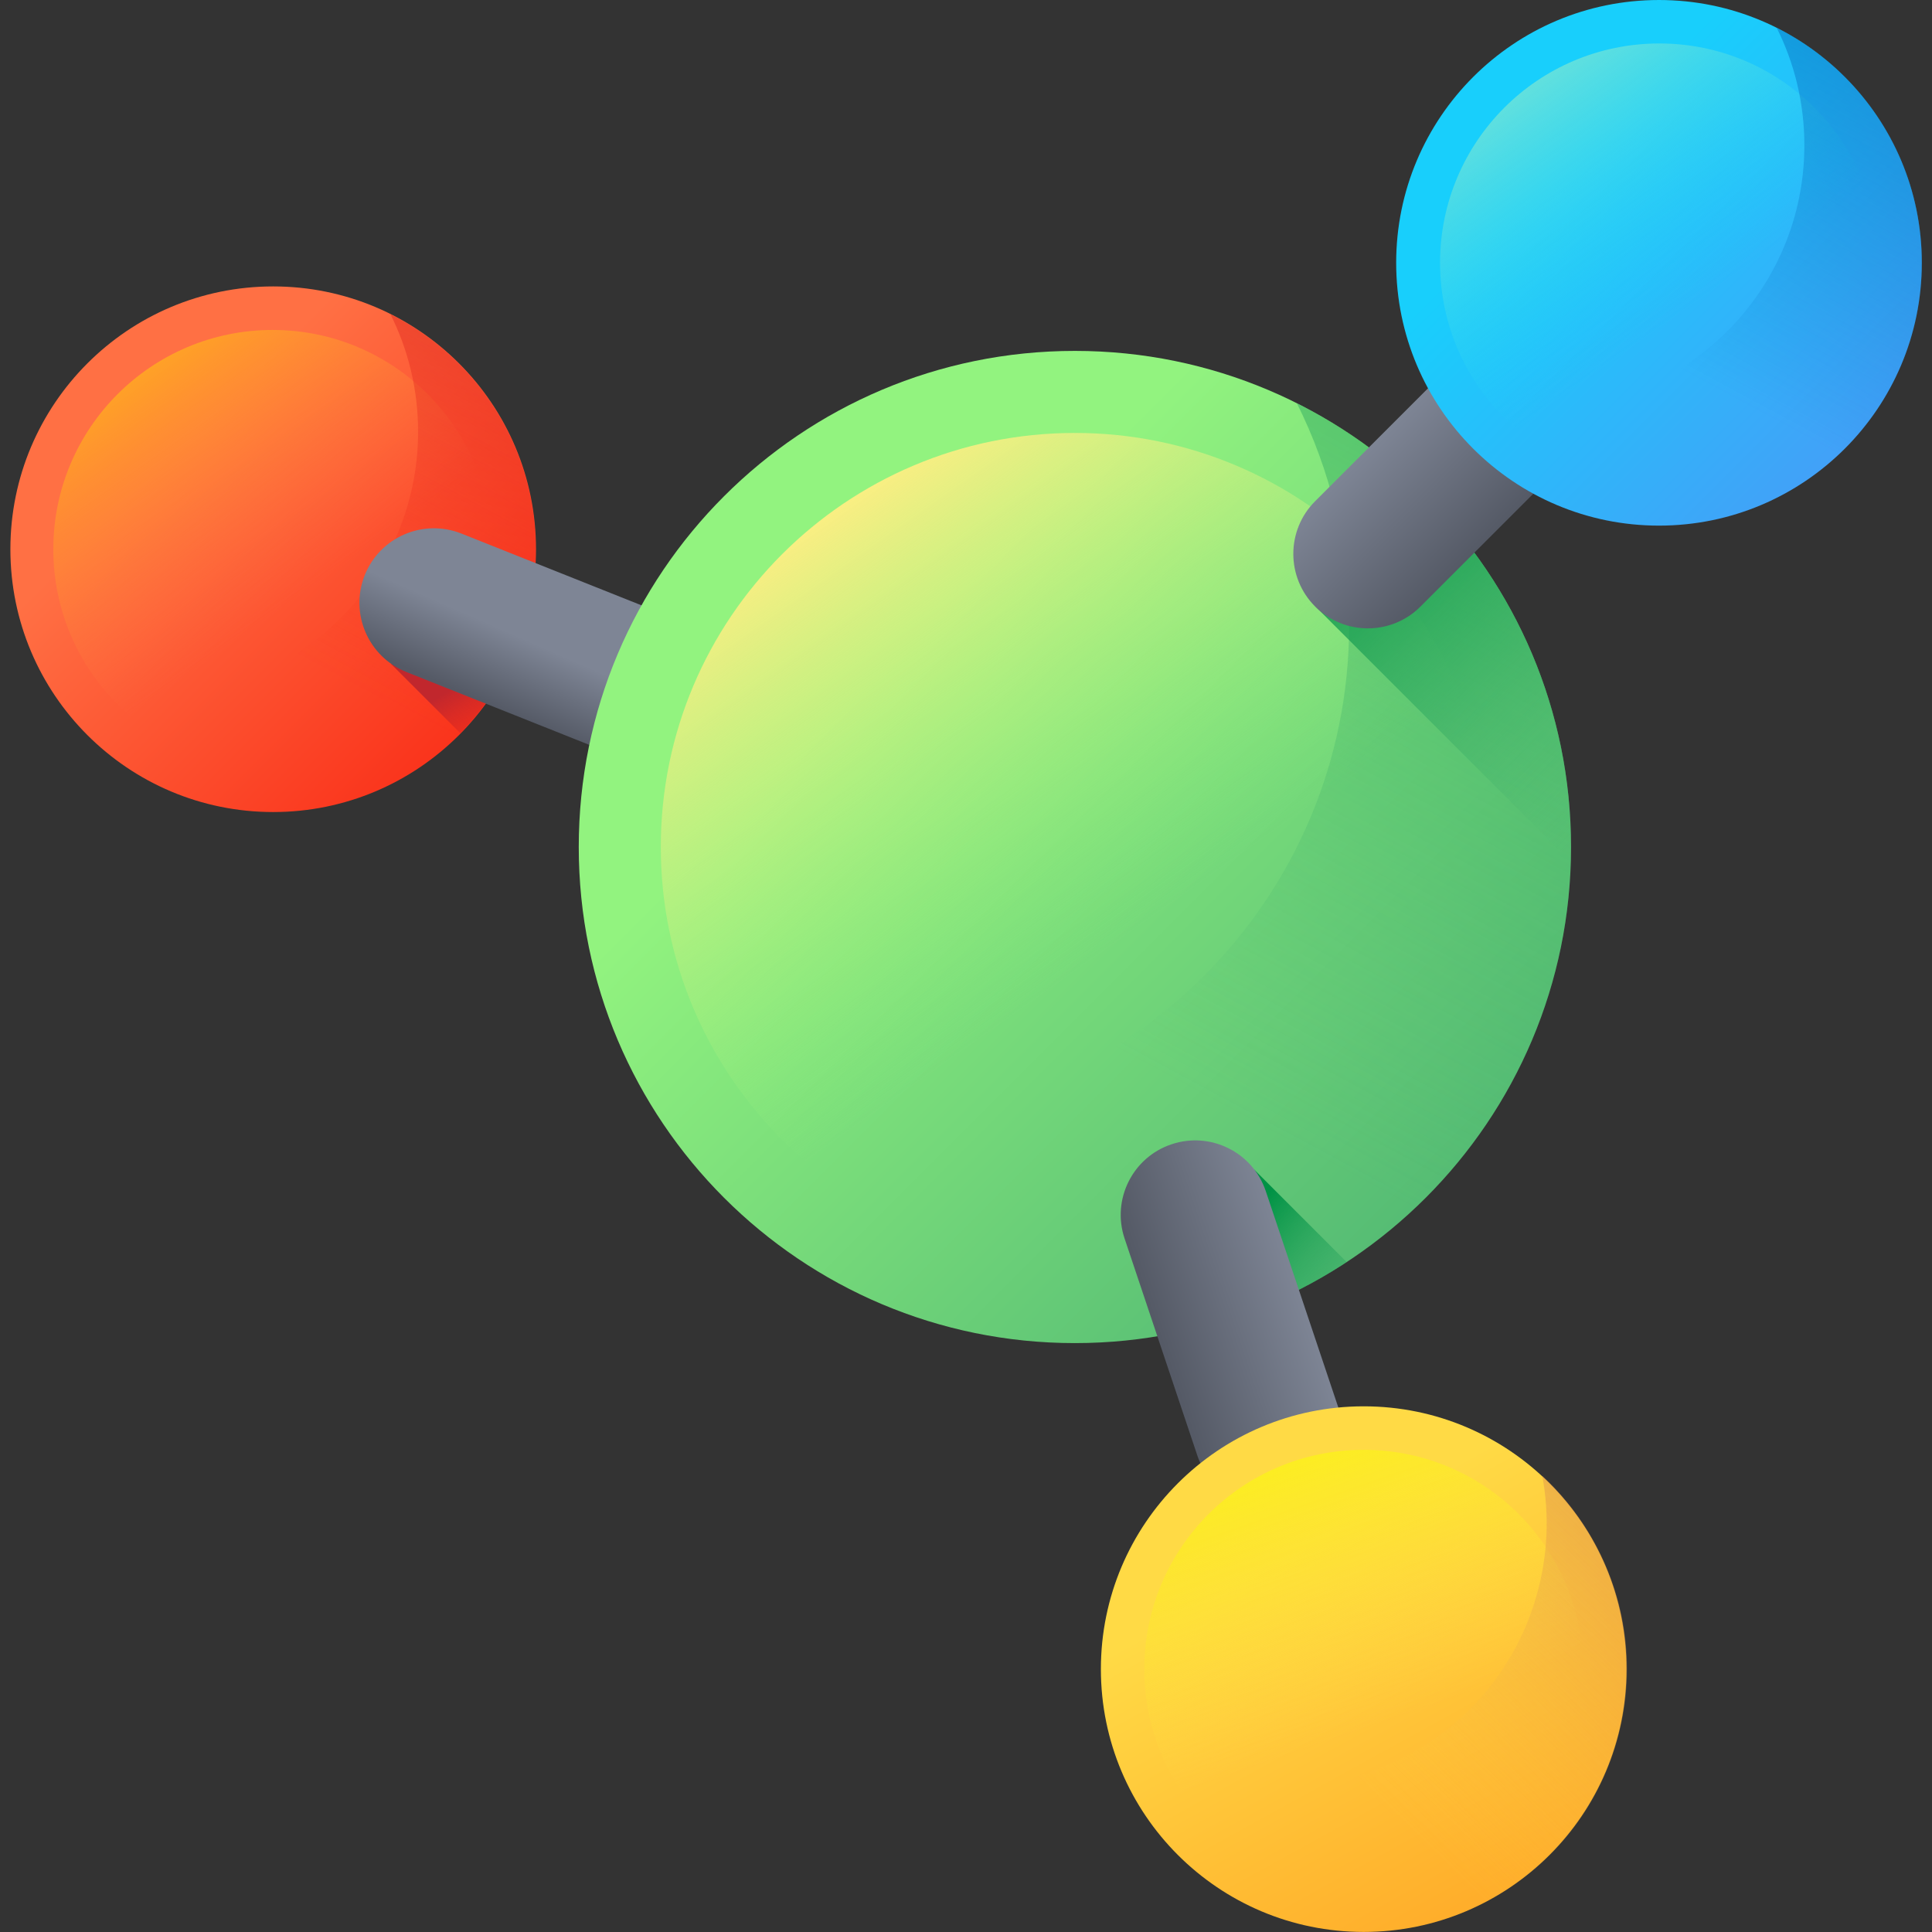
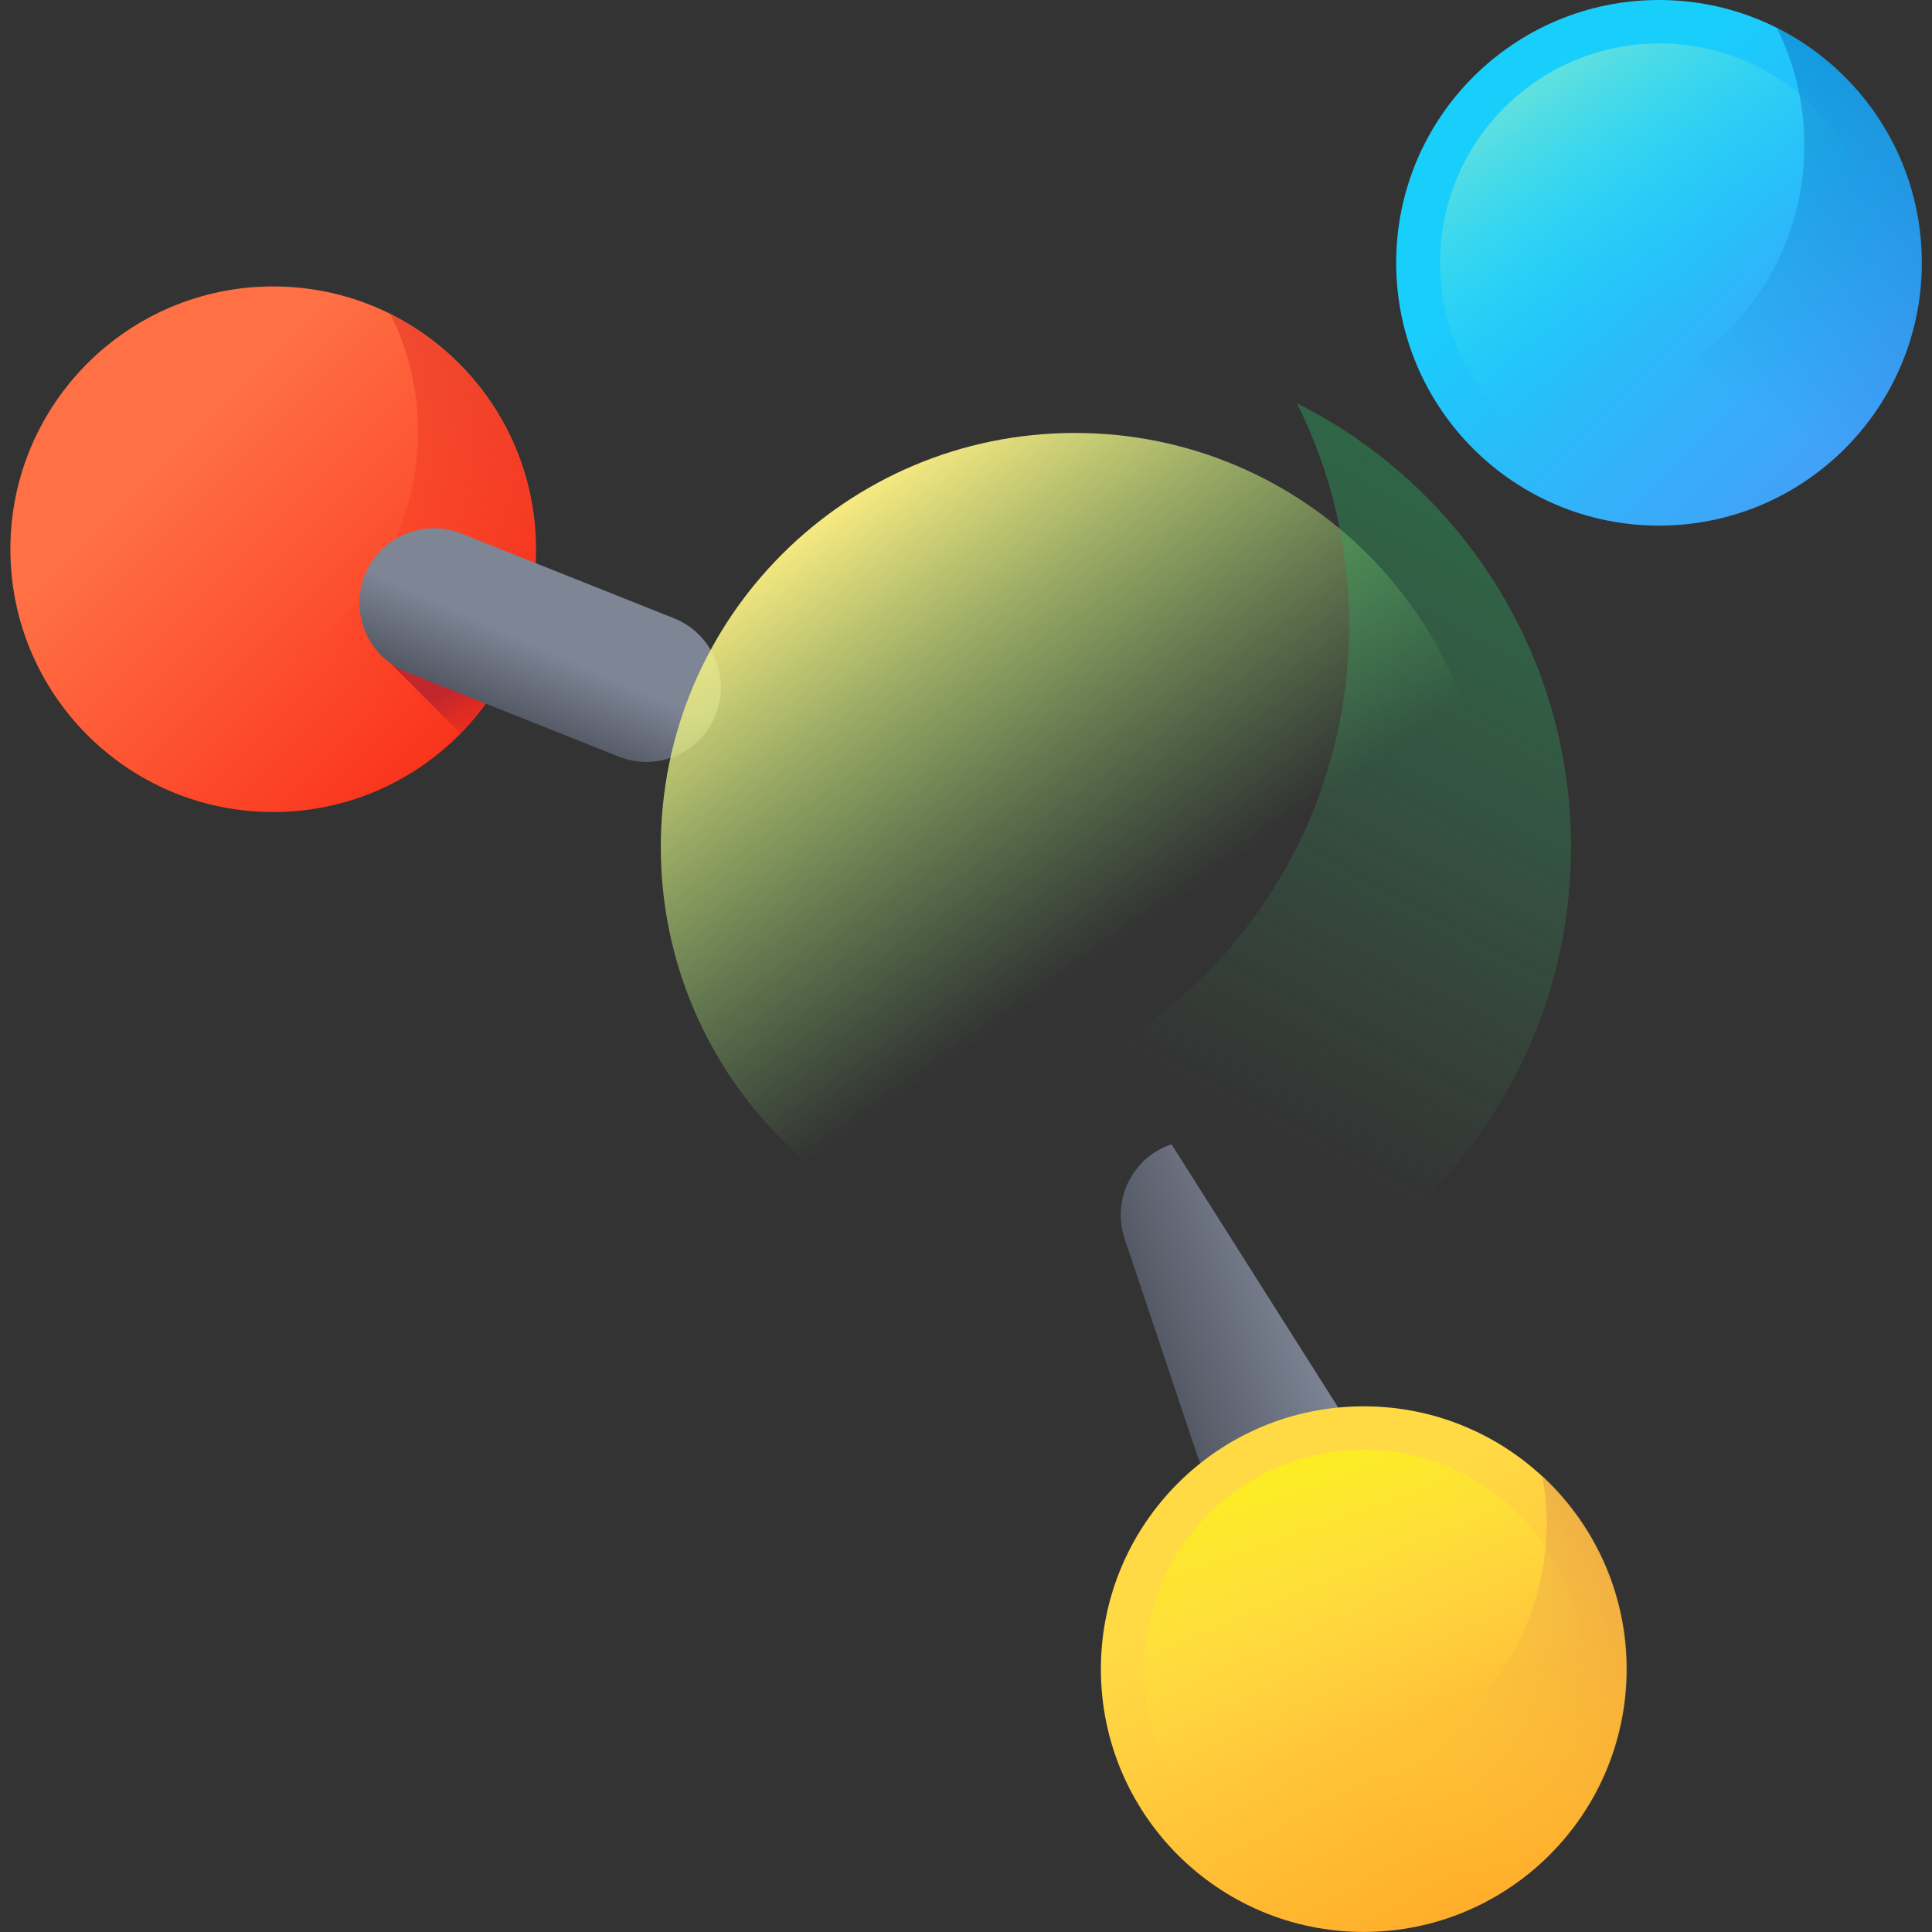
<svg xmlns="http://www.w3.org/2000/svg" width="32" height="32" viewBox="0 0 32 32" fill="none">
  <rect x="0" y="0" width="32" height="32" fill="#333333" stroke="none" />
  <g clip-path="url(#clip0_152_663)">
    <path d="M4.525 13.45C6.929 13.45 8.878 11.501 8.878 9.097C8.878 6.693 6.929 4.744 4.525 4.744C2.121 4.744 0.172 6.693 0.172 9.097C0.172 11.501 2.121 13.45 4.525 13.45Z" fill="url(#paint0_linear_152_663)" />
-     <path d="M4.516 12.73C6.522 12.73 8.148 11.104 8.148 9.098C8.148 7.091 6.522 5.465 4.516 5.465C2.509 5.465 0.883 7.091 0.883 9.098C0.883 11.104 2.509 12.73 4.516 12.73Z" fill="url(#paint1_linear_152_663)" />
    <path d="M6.466 5.203C6.76 5.789 6.925 6.45 6.925 7.15C6.925 9.554 4.976 11.503 2.572 11.503C1.872 11.503 1.211 11.338 0.625 11.044C1.34 12.47 2.815 13.45 4.519 13.45C6.923 13.45 8.872 11.501 8.872 9.097C8.872 7.393 7.892 5.918 6.466 5.203V5.203Z" fill="url(#paint2_linear_152_663)" />
    <path d="M8.123 11.535L6.469 10.989L7.624 12.144C7.808 11.957 7.975 11.753 8.123 11.535V11.535Z" fill="url(#paint3_linear_152_663)" />
    <path d="M6.041 9.527C6.293 8.894 7.011 8.586 7.644 8.838L11.162 10.24C11.795 10.492 12.104 11.21 11.852 11.843C11.6 12.476 10.882 12.784 10.249 12.532L6.73 11.13C6.098 10.878 5.789 10.16 6.041 9.527V9.527Z" fill="url(#paint4_linear_152_663)" />
-     <path d="M17.803 22.246C22.342 22.246 26.021 18.567 26.021 14.029C26.021 9.491 22.342 5.812 17.803 5.812C13.265 5.812 9.586 9.491 9.586 14.029C9.586 18.567 13.265 22.246 17.803 22.246Z" fill="url(#paint5_linear_152_663)" />
    <path d="M17.803 20.887C21.591 20.887 24.662 17.817 24.662 14.029C24.662 10.241 21.591 7.171 17.803 7.171C14.016 7.171 10.945 10.241 10.945 14.029C10.945 17.817 14.016 20.887 17.803 20.887Z" fill="url(#paint6_linear_152_663)" />
    <path d="M21.48 6.679C22.034 7.785 22.346 9.033 22.346 10.355C22.346 14.893 18.667 18.572 14.129 18.572C12.808 18.572 11.559 18.26 10.453 17.705C11.802 20.398 14.587 22.247 17.804 22.247C22.342 22.247 26.021 18.568 26.021 14.03C26.021 10.813 24.172 8.028 21.48 6.679V6.679Z" fill="url(#paint7_linear_152_663)" />
-     <path d="M26.019 14.276C26.021 14.194 26.023 14.112 26.023 14.029C26.023 11.777 25.116 9.736 23.648 8.252L21.789 10.046L26.019 14.276Z" fill="url(#paint8_linear_152_663)" />
-     <path d="M20.773 19.371L21.337 21.45C21.673 21.29 21.997 21.107 22.306 20.904L20.773 19.371Z" fill="url(#paint9_linear_152_663)" />
-     <path d="M19.404 18.953C20.05 18.736 20.75 19.084 20.966 19.731L22.17 23.322C22.387 23.968 22.038 24.667 21.392 24.884C20.747 25.1 20.047 24.752 19.831 24.106L18.627 20.515C18.41 19.869 18.758 19.169 19.404 18.953V18.953Z" fill="url(#paint10_linear_152_663)" />
-     <path d="M21.783 10.046C21.301 9.564 21.301 8.783 21.783 8.301L25.68 4.404C26.162 3.923 26.943 3.923 27.425 4.404C27.907 4.886 27.907 5.667 27.425 6.149L23.528 10.046C23.046 10.528 22.265 10.528 21.783 10.046V10.046Z" fill="url(#paint11_linear_152_663)" />
+     <path d="M19.404 18.953L22.17 23.322C22.387 23.968 22.038 24.667 21.392 24.884C20.747 25.1 20.047 24.752 19.831 24.106L18.627 20.515C18.41 19.869 18.758 19.169 19.404 18.953V18.953Z" fill="url(#paint10_linear_152_663)" />
    <path d="M27.478 8.706C29.882 8.706 31.831 6.757 31.831 4.353C31.831 1.949 29.882 0 27.478 0C25.074 0 23.125 1.949 23.125 4.353C23.125 6.757 25.074 8.706 27.478 8.706Z" fill="url(#paint12_linear_152_663)" />
    <path d="M27.484 7.985C29.491 7.985 31.117 6.359 31.117 4.353C31.117 2.346 29.491 0.72 27.484 0.72C25.478 0.72 23.852 2.346 23.852 4.353C23.852 6.359 25.478 7.985 27.484 7.985Z" fill="url(#paint13_linear_152_663)" />
    <path d="M29.427 0.459C29.721 1.045 29.886 1.706 29.886 2.406C29.886 4.81 27.937 6.759 25.533 6.759C24.833 6.759 24.172 6.594 23.586 6.3C24.301 7.726 25.776 8.706 27.48 8.706C29.884 8.706 31.833 6.757 31.833 4.353C31.833 2.649 30.853 1.174 29.427 0.459V0.459Z" fill="url(#paint14_linear_152_663)" />
    <path d="M22.587 31.999C24.991 31.999 26.94 30.05 26.94 27.646C26.94 25.242 24.991 23.293 22.587 23.293C20.183 23.293 18.234 25.242 18.234 27.646C18.234 30.05 20.183 31.999 22.587 31.999Z" fill="url(#paint15_linear_152_663)" />
    <path d="M22.586 31.279C24.592 31.279 26.219 29.653 26.219 27.646C26.219 25.64 24.592 24.014 22.586 24.014C20.58 24.014 18.953 25.64 18.953 27.646C18.953 29.653 20.58 31.279 22.586 31.279Z" fill="url(#paint16_linear_152_663)" />
    <path d="M25.545 24.445C25.665 25.09 25.64 25.771 25.446 26.443C24.779 28.753 22.365 30.084 20.056 29.417C19.383 29.223 18.794 28.88 18.312 28.436C18.603 30.004 19.748 31.354 21.386 31.828C23.695 32.495 26.108 31.163 26.776 28.854C27.249 27.217 26.717 25.528 25.545 24.445V24.445Z" fill="url(#paint17_linear_152_663)" />
  </g>
  <defs>
    <linearGradient id="paint0_linear_152_663" x1="2.896" y1="7.468" x2="8.534" y2="13.106" gradientUnits="userSpaceOnUse">
      <stop stop-color="#FF7044" />
      <stop offset="1" stop-color="#F92814" />
    </linearGradient>
    <linearGradient id="paint1_linear_152_663" x1="5.038" y1="9.838" x2="2.352" y2="6.03" gradientUnits="userSpaceOnUse">
      <stop stop-color="#FF7044" stop-opacity="0" />
      <stop offset="1" stop-color="#FFA425" />
    </linearGradient>
    <linearGradient id="paint2_linear_152_663" x1="4.67" y1="10.765" x2="10.653" y2="-0.363" gradientUnits="userSpaceOnUse">
      <stop stop-color="#F92814" stop-opacity="0" />
      <stop offset="1" stop-color="#C1272D" />
    </linearGradient>
    <linearGradient id="paint3_linear_152_663" x1="8.171" y1="12.738" x2="7.411" y2="11.457" gradientUnits="userSpaceOnUse">
      <stop stop-color="#F92814" stop-opacity="0" />
      <stop offset="1" stop-color="#C1272D" />
    </linearGradient>
    <linearGradient id="paint4_linear_152_663" x1="8.941" y1="10.698" x2="8.449" y2="11.815" gradientUnits="userSpaceOnUse">
      <stop stop-color="#7E8595" />
      <stop offset="1" stop-color="#555A66" />
    </linearGradient>
    <linearGradient id="paint5_linear_152_663" x1="14.729" y1="10.954" x2="25.372" y2="21.597" gradientUnits="userSpaceOnUse">
      <stop stop-color="#92F37F" />
      <stop offset="1" stop-color="#4AB272" />
    </linearGradient>
    <linearGradient id="paint6_linear_152_663" x1="18.789" y1="15.427" x2="13.719" y2="8.239" gradientUnits="userSpaceOnUse">
      <stop stop-color="#92F37F" stop-opacity="0" />
      <stop offset="1" stop-color="#FFEE83" />
    </linearGradient>
    <linearGradient id="paint7_linear_152_663" x1="18.089" y1="17.179" x2="29.384" y2="-3.829" gradientUnits="userSpaceOnUse">
      <stop stop-color="#4AB272" stop-opacity="0" />
      <stop offset="1" stop-color="#009245" />
    </linearGradient>
    <linearGradient id="paint8_linear_152_663" x1="26.786" y1="13.216" x2="21.837" y2="8.267" gradientUnits="userSpaceOnUse">
      <stop stop-color="#4AB272" stop-opacity="0" />
      <stop offset="1" stop-color="#009245" />
    </linearGradient>
    <linearGradient id="paint9_linear_152_663" x1="22.908" y1="21.988" x2="20.704" y2="20.111" gradientUnits="userSpaceOnUse">
      <stop stop-color="#4AB272" stop-opacity="0" />
      <stop offset="1" stop-color="#009245" />
    </linearGradient>
    <linearGradient id="paint10_linear_152_663" x1="21.604" y1="21.508" x2="19.265" y2="22.293" gradientUnits="userSpaceOnUse">
      <stop stop-color="#7E8595" />
      <stop offset="1" stop-color="#555A66" />
    </linearGradient>
    <linearGradient id="paint11_linear_152_663" x1="23.72" y1="6.346" x2="25.464" y2="8.09" gradientUnits="userSpaceOnUse">
      <stop stop-color="#7E8595" />
      <stop offset="1" stop-color="#555A66" />
    </linearGradient>
    <linearGradient id="paint12_linear_152_663" x1="25.849" y1="2.724" x2="31.487" y2="8.362" gradientUnits="userSpaceOnUse">
      <stop stop-color="#18CFFC" />
      <stop offset="1" stop-color="#4A98F7" />
    </linearGradient>
    <linearGradient id="paint13_linear_152_663" x1="28.007" y1="5.093" x2="25.321" y2="1.285" gradientUnits="userSpaceOnUse">
      <stop stop-color="#18CFFC" stop-opacity="0" />
      <stop offset="1" stop-color="#65E1DC" />
    </linearGradient>
    <linearGradient id="paint14_linear_152_663" x1="27.631" y1="6.021" x2="33.614" y2="-5.107" gradientUnits="userSpaceOnUse">
      <stop stop-color="#0469BC" stop-opacity="0" />
      <stop offset="1" stop-color="#0469BC" />
    </linearGradient>
    <linearGradient id="paint15_linear_152_663" x1="21.487" y1="25.666" x2="25.338" y2="32.651" gradientUnits="userSpaceOnUse">
      <stop stop-color="#FFDA45" />
      <stop offset="1" stop-color="#FFA425" />
    </linearGradient>
    <linearGradient id="paint16_linear_152_663" x1="22.894" y1="28.541" x2="21.372" y2="24.135" gradientUnits="userSpaceOnUse">
      <stop stop-color="#FFDA45" stop-opacity="0" />
      <stop offset="1" stop-color="#FCEE21" />
    </linearGradient>
    <linearGradient id="paint17_linear_152_663" x1="22.288" y1="29.328" x2="31.131" y2="20.298" gradientUnits="userSpaceOnUse">
      <stop stop-color="#FFDA45" stop-opacity="0" />
      <stop offset="1" stop-color="#B53759" />
    </linearGradient>
    <clipPath id="clip0_152_663">
      <rect width="32" height="32" fill="white" />
    </clipPath>
  </defs>
</svg>